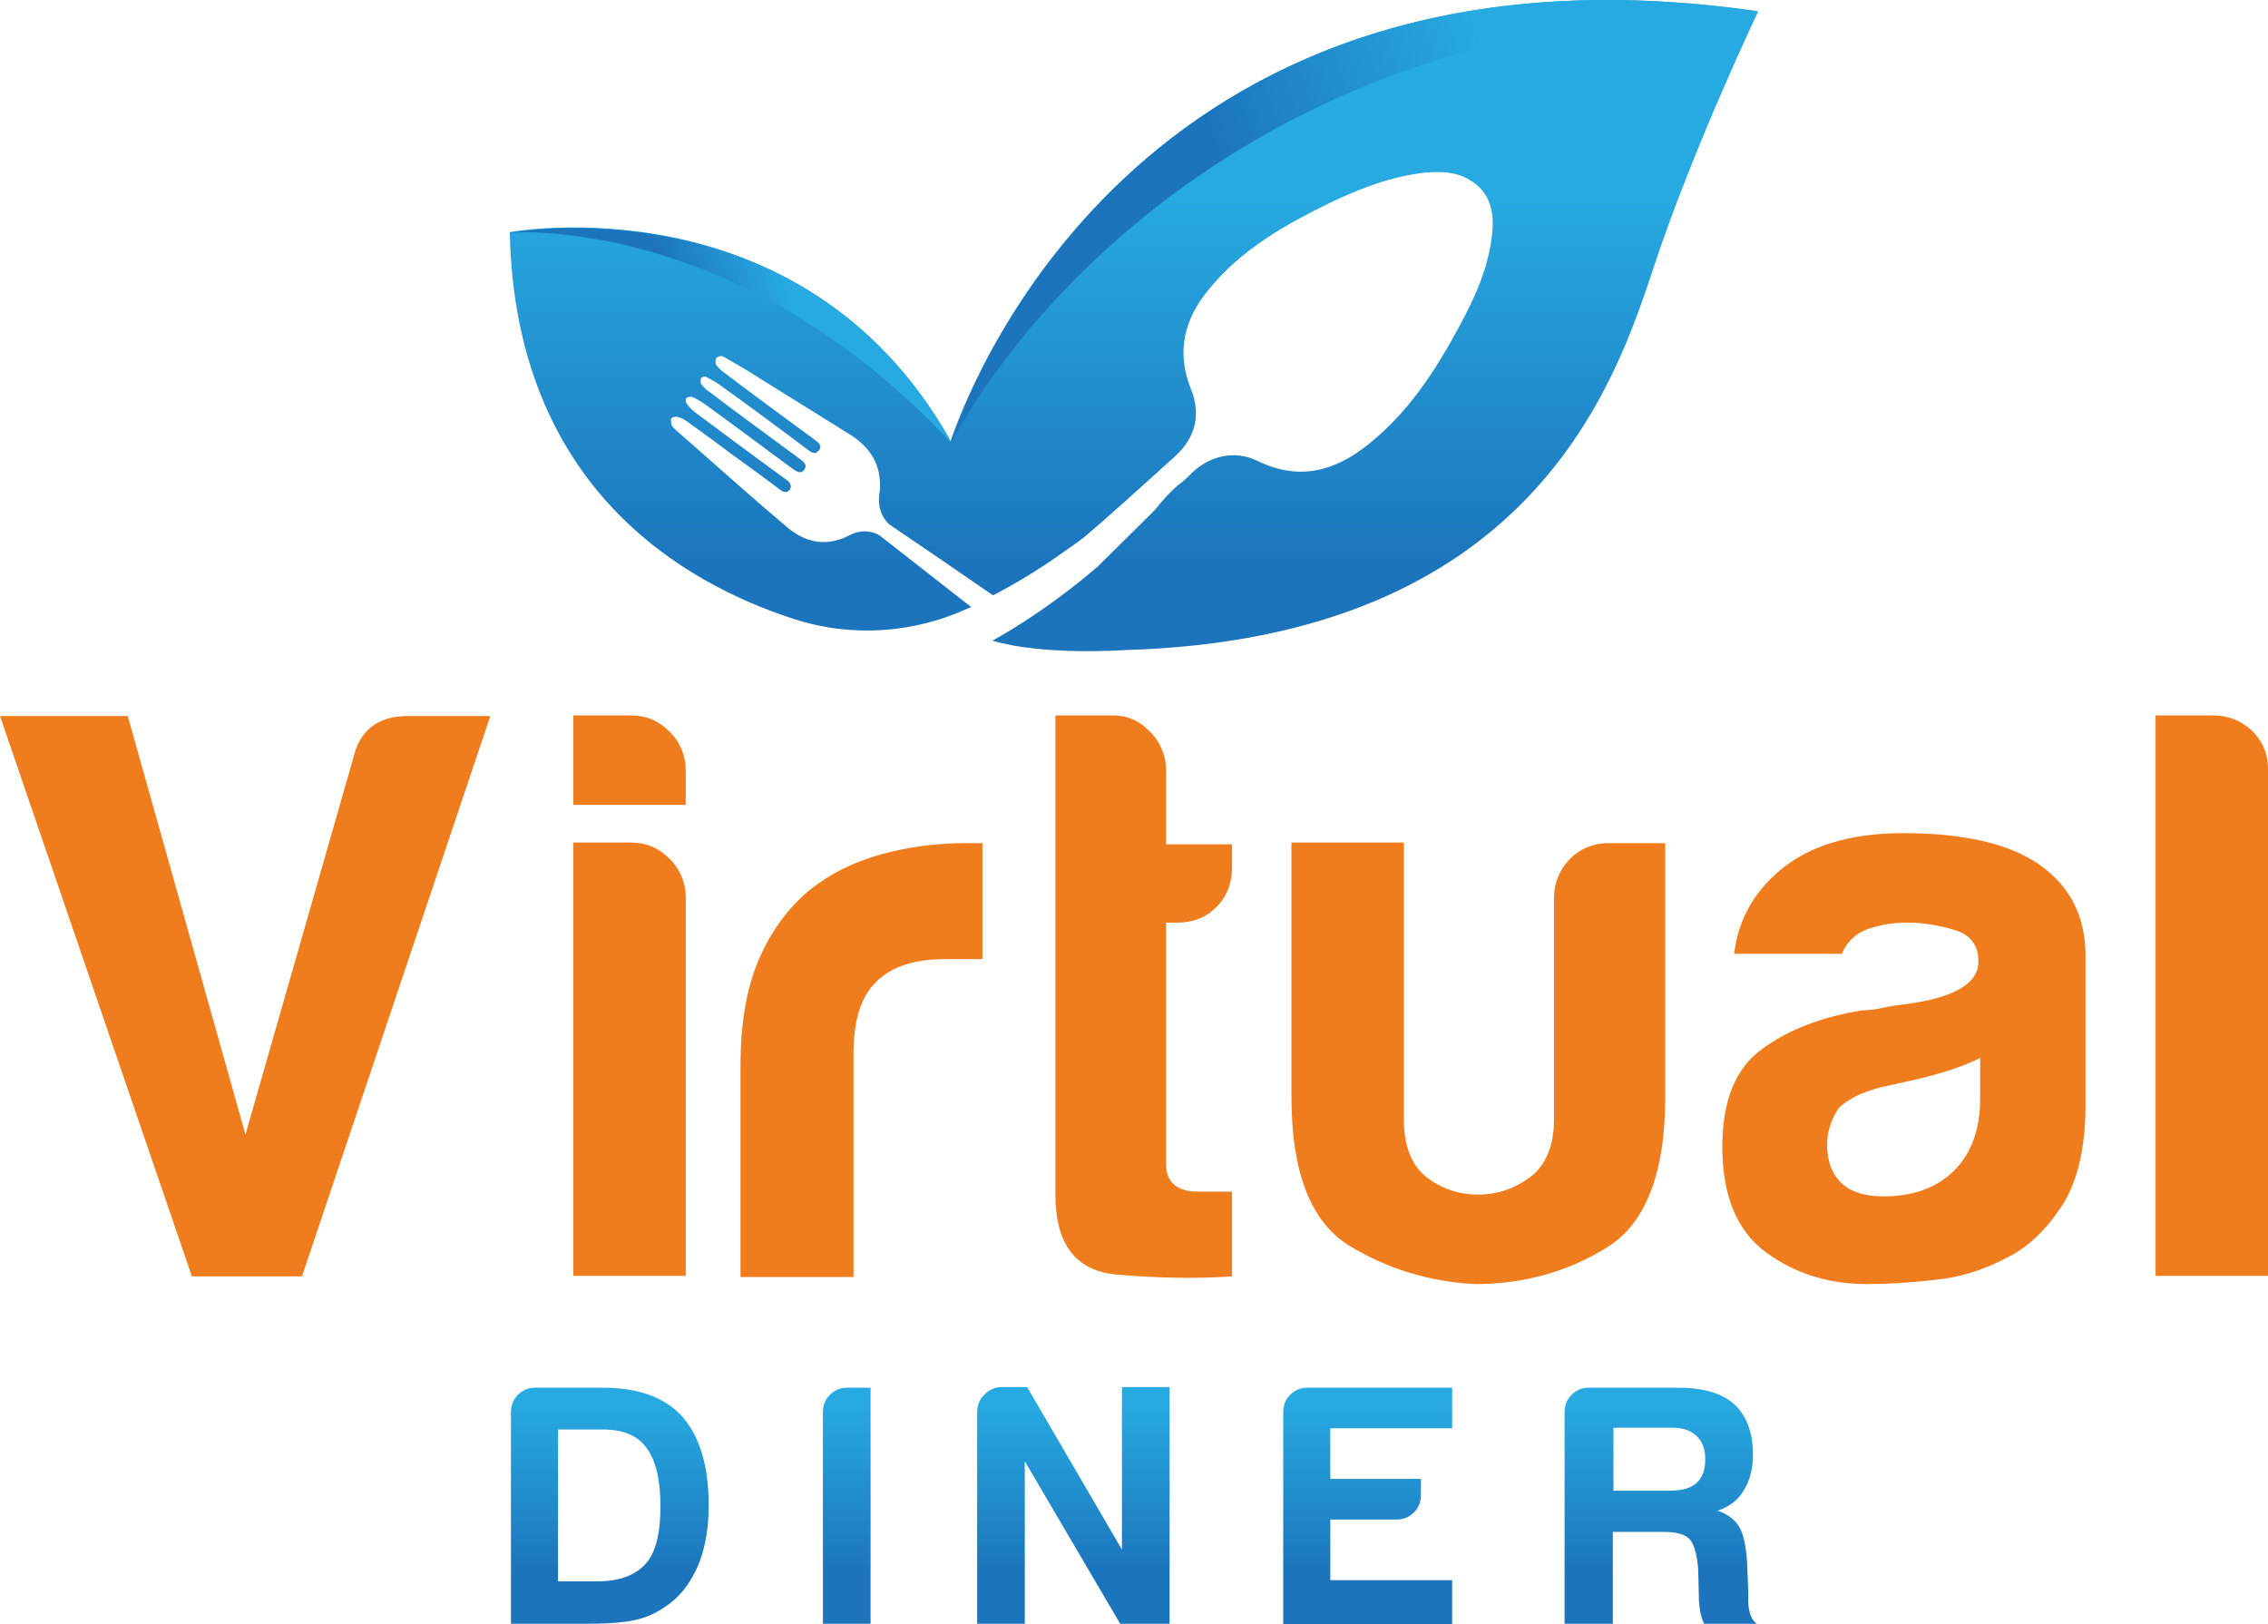
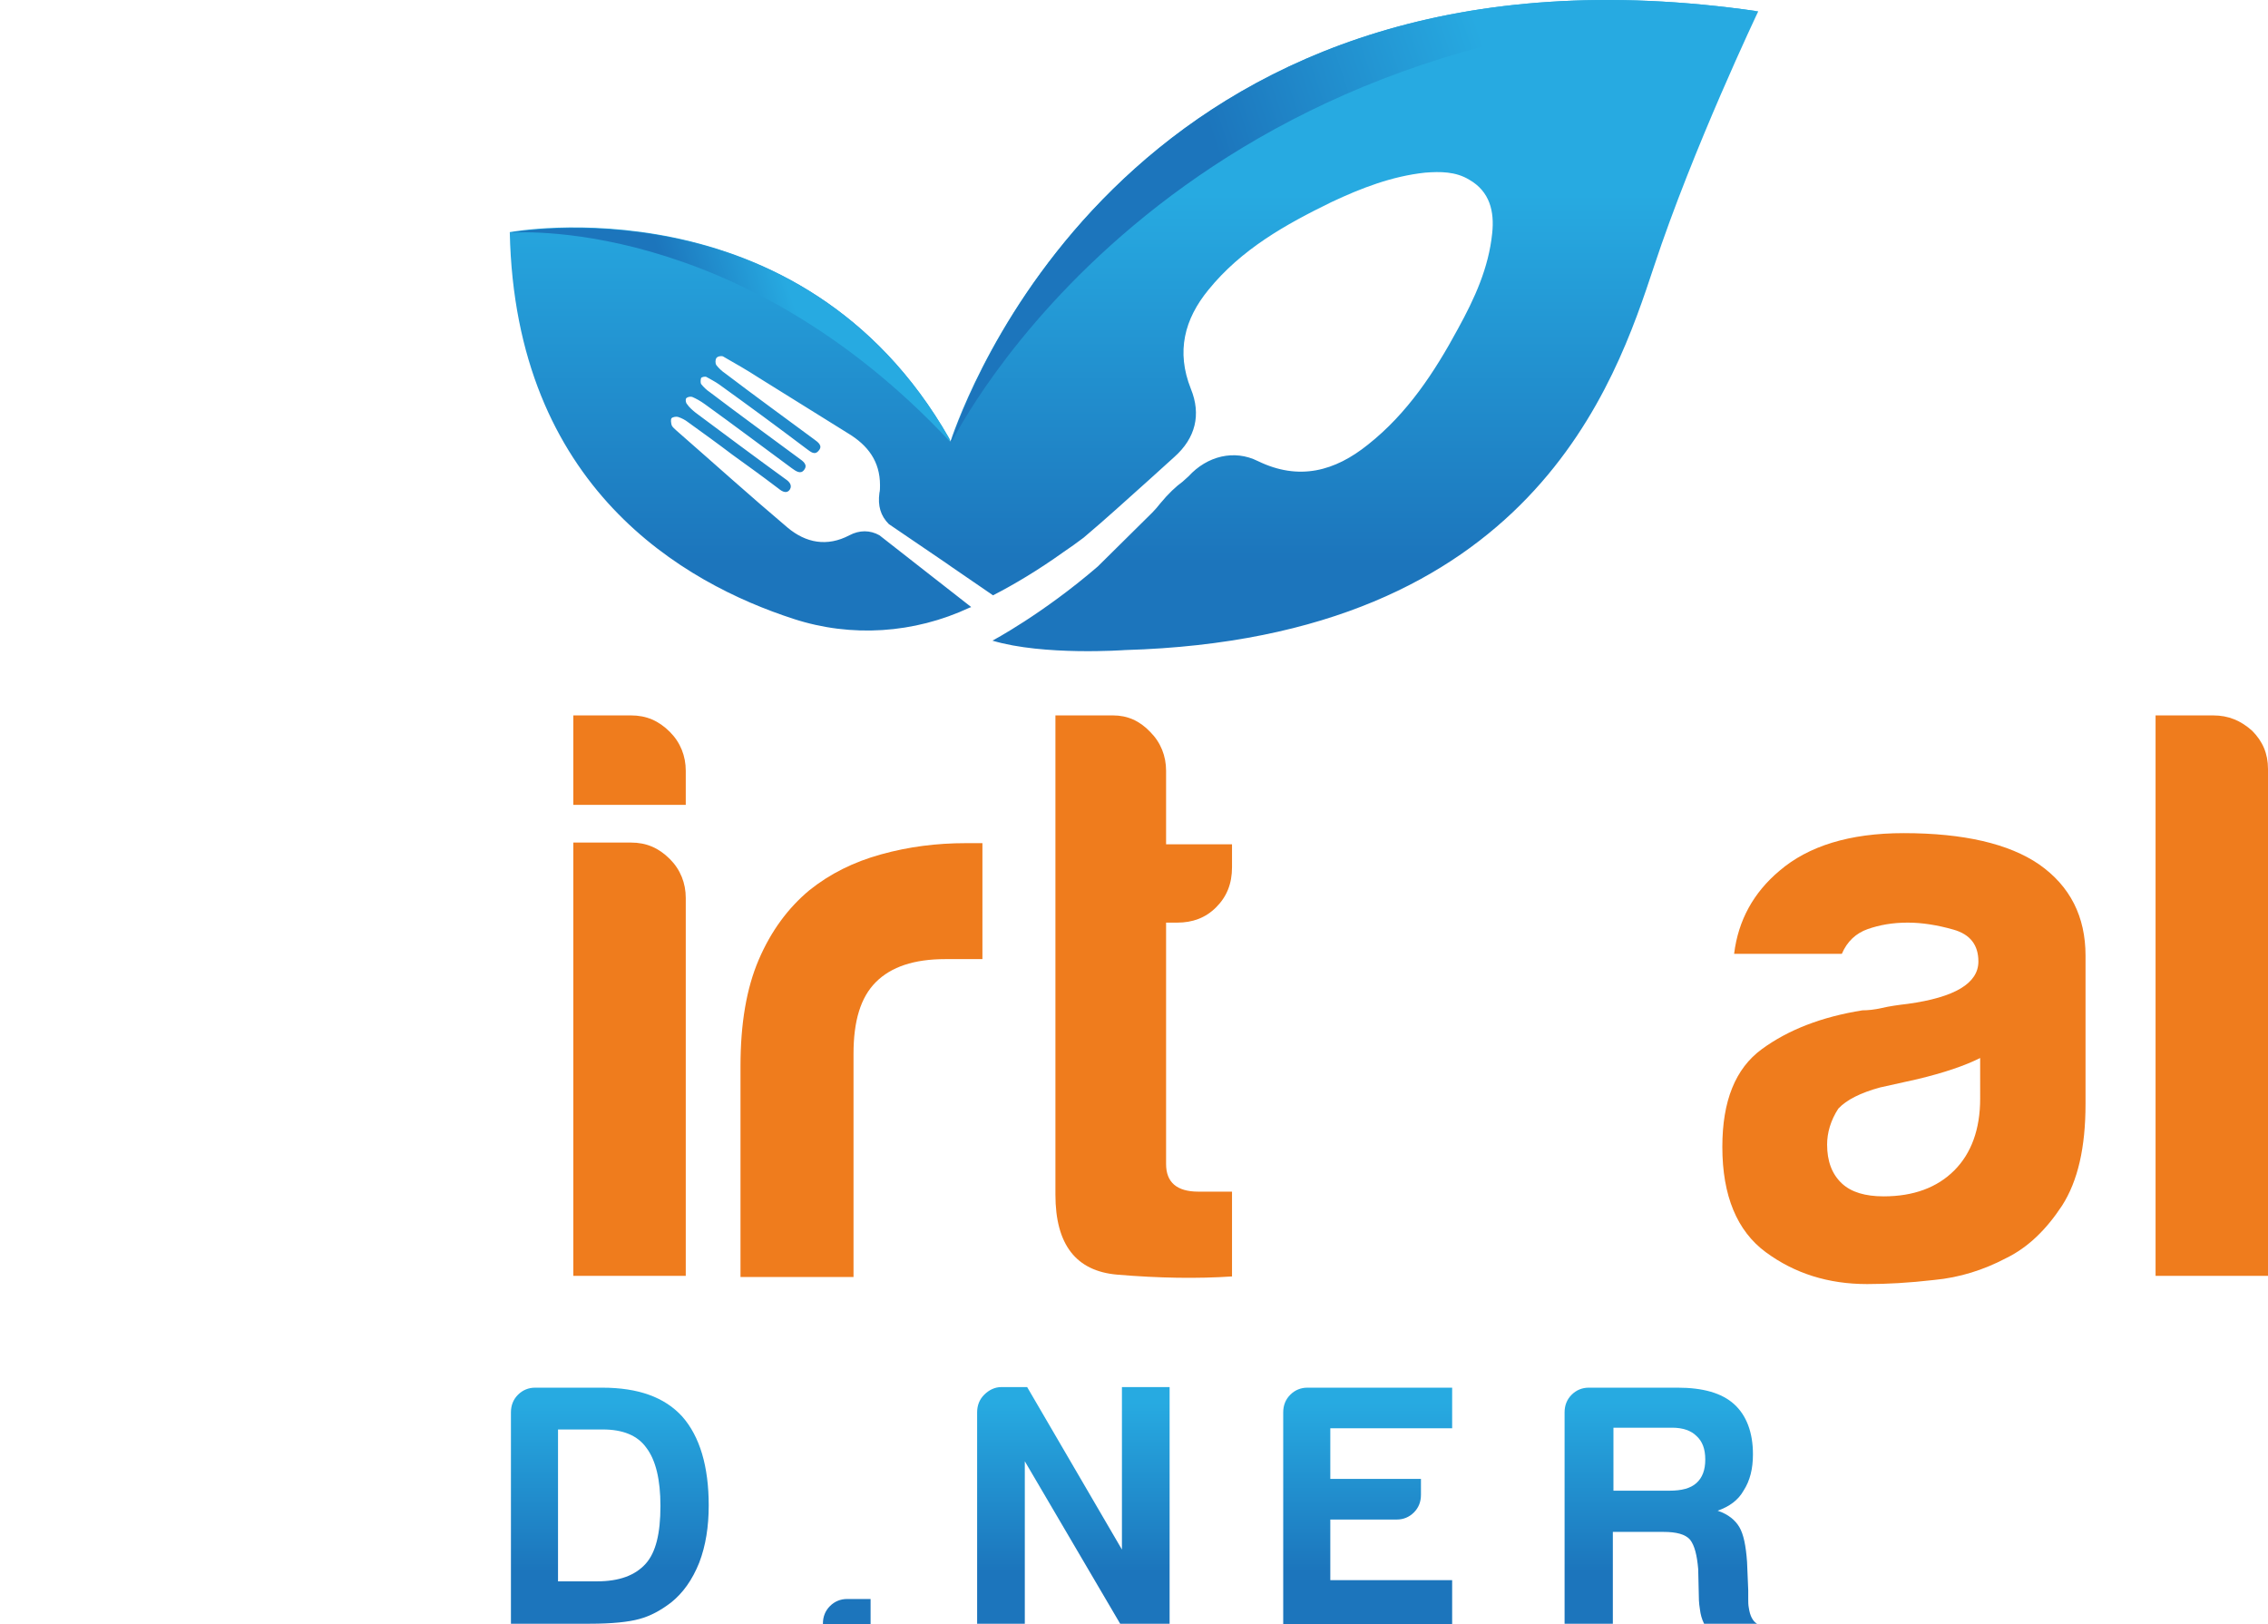
<svg xmlns="http://www.w3.org/2000/svg" xmlns:ns1="http://sodipodi.sourceforge.net/DTD/sodipodi-0.dtd" xmlns:ns2="http://www.inkscape.org/namespaces/inkscape" version="1.1" id="Layer_1" x="0px" y="0px" viewBox="0 0 385.3 275.929" xml:space="preserve" ns1:docname="Virtual Diner-02.svg" width="385.3" height="275.929">
  <defs id="defs23" />
  <ns1:namedview id="namedview23" pagecolor="#ffffff" bordercolor="#000000" borderopacity="0.25" ns2:showpageshadow="2" ns2:pageopacity="0.0" ns2:pagecheckerboard="0" ns2:deskcolor="#d1d1d1">
    <ns2:page x="0" y="0" width="385.3" height="275.929" id="page2" margin="0" bleed="0" />
  </ns1:namedview>
  <style type="text/css" id="style1">
	.st0{fill:#EF7C1D;}
	.st1{fill:url(#SVGID_1_);}
	.st2{fill:url(#SVGID_00000117658663788054122900000005975535595172650649_);}
	.st3{fill:url(#SVGID_00000078758550728904852160000012719666539495035579_);}
	.st4{fill:url(#SVGID_00000018233936051808620460000011837364563369536904_);}
	.st5{fill:url(#SVGID_00000139988812608796278900000008215218125799332758_);}
	.st6{fill:url(#SVGID_00000080921347406430105770000004907297513466259133_);}
	.st7{fill:url(#SVGID_00000052782893377580691080000015899003063222684808_);}
	.st8{fill:url(#SVGID_00000137820439585388541530000002357307872791537572_);}
	.st9{fill:#FFFFFF;}
	.st10{fill:url(#SVGID_00000049184713454082331510000001918202524639642514_);}
	.st11{fill:url(#SVGID_00000020382213518468906770000011970989179474861758_);}
	.st12{fill:url(#SVGID_00000060724861003100403880000015491250026946564754_);}
	.st13{fill:url(#SVGID_00000151541348613703743030000014011533984646416772_);}
	.st14{fill:url(#SVGID_00000170237607990053933550000000969479069040066236_);}
	.st15{fill:url(#SVGID_00000115474259672800090260000002662513899735227265_);}
	.st16{fill:url(#SVGID_00000008148993443840532990000003809926927621087380_);}
	.st17{fill:url(#SVGID_00000042006646697998917160000000027803490400711341_);}
	.st18{fill:url(#SVGID_00000141425400553704082970000005845729347176882090_);}
	.st19{fill:url(#SVGID_00000165195172583969034260000016811605262894278841_);}
	.st20{fill:url(#SVGID_00000112597481557294425000000018092802730746950318_);}
	.st21{fill:url(#SVGID_00000147181610805676803950000001097261607823953041_);}
	.st22{fill:url(#SVGID_00000085250039883630166570000003042575486304300734_);}
	.st23{fill:url(#SVGID_00000183245764226764444660000009195398383788581049_);}
	.st24{fill:url(#SVGID_00000070101734206248446600000002297408773307699363_);}
	.st25{fill:url(#SVGID_00000129180152370734368900000006970146768210582714_);}
	.st26{fill:#08274C;}
	.st27{fill:url(#SVGID_00000145036892910419735330000008618798987957343929_);}
	.st28{fill:url(#SVGID_00000141422622497164804560000012394424696925417353_);}
	.st29{fill:url(#SVGID_00000069376879868112892250000000503749423905457322_);}
	.st30{fill:url(#SVGID_00000106106399521294278130000002348278259358343313_);}
	.st31{fill:url(#SVGID_00000075854755017912143230000009387455699615854494_);}
	.st32{fill:url(#SVGID_00000103230000558004235210000006890004772788549250_);}
	.st33{fill:url(#SVGID_00000079478146638654909750000016761448656435610792_);}
	.st34{fill:url(#SVGID_00000054947642918395331700000011151746169602436492_);}
</style>
  <g id="g23" transform="translate(-63.3,-118.071)">
    <g id="g7">
-       <path class="st0" d="M 95.9,334.9 63.3,239.7 H 85 l 20,71.1 18.3,-63.9 c 1.1,-4.8 4.2,-7.2 9.3,-7.2 h 14 l -32,95.2 z" id="path1" />
      <path class="st0" d="m 160.7,239.6 h 9.8 c 2.6,0 4.7,0.9 6.6,2.8 1.8,1.8 2.7,4.1 2.7,6.6 v 5.8 h -19.1 z m 0,21.6 h 9.8 c 2.6,0 4.7,0.9 6.6,2.8 1.8,1.8 2.7,4.1 2.7,6.6 v 64.2 h -19.1 z" id="path2" />
      <path class="st0" d="m 189.1,334.9 v -35.7 c 0,-7.2 1,-13.2 3.1,-18.1 2.1,-4.9 5,-8.8 8.6,-11.8 3.5,-2.8 7.5,-4.8 12.2,-6.1 4.7,-1.3 9.4,-1.9 14.4,-1.9 0.4,0 0.8,0 1.4,0 0.5,0 1,0 1.4,0 V 281 h -6.3 c -5.3,0 -9.2,1.3 -11.8,3.9 -2.6,2.6 -3.8,6.6 -3.8,12.2 V 335 h -19.2 z" id="path3" />
      <path class="st0" d="m 272.7,334.9 c -6,0.4 -12.5,0.3 -19.6,-0.3 -7,-0.6 -10.5,-5.1 -10.5,-13.6 v -81.4 h 9.8 c 2.4,0 4.5,0.9 6.3,2.8 1.8,1.8 2.7,4.1 2.7,6.6 v 12.5 h 11.2 v 3.9 c 0,2.8 -0.9,5 -2.7,6.8 -1.8,1.8 -4,2.6 -6.6,2.6 h -1.9 v 41 c 0,3.1 1.8,4.7 5.5,4.7 h 5.7 v 14.4 z" id="path4" />
-       <path class="st0" d="m 346.2,261.2 v 43.2 c 0,13.1 -3.4,21.7 -10.1,25.7 -6.7,4.1 -14.1,6.1 -22.2,6.1 -7.8,-0.4 -15,-2.6 -21.5,-6.6 -6.5,-4.1 -9.7,-12.5 -9.7,-25.2 v -43.2 h 19.1 v 47.1 c 0,4.4 1.3,7.7 3.8,9.7 2.6,2 5.5,3 8.8,3 3.3,0 6.2,-1 8.9,-3 2.6,-2 4,-5.3 4,-9.7 v -37.6 c 0,-2.6 0.9,-4.8 2.6,-6.6 1.7,-1.8 4,-2.8 6.7,-2.8 h 9.6 z" id="path5" />
      <path class="st0" d="m 404.1,331.8 c -3.8,2 -7.9,3.3 -12.2,3.7 -4.3,0.5 -8.1,0.7 -11.4,0.7 -6.6,0 -12.3,-1.8 -17.2,-5.4 -4.9,-3.6 -7.4,-9.6 -7.4,-17.9 0,-7.8 2.2,-13.3 6.7,-16.6 4.5,-3.3 10.2,-5.5 17.1,-6.6 0.9,0 2,-0.1 3.3,-0.4 1.3,-0.3 2.7,-0.5 4.4,-0.7 8,-1.1 12,-3.5 12,-7.2 0,-2.8 -1.4,-4.6 -4.2,-5.4 -2.8,-0.8 -5.4,-1.2 -7.8,-1.2 -2.6,0 -4.8,0.4 -6.8,1.1 -2,0.7 -3.5,2.1 -4.4,4.2 h -18.3 c 0.7,-5.7 3.3,-10.4 7.7,-14.1 4.9,-4.2 11.9,-6.4 21.1,-6.4 10.2,0 17.9,1.8 23,5.3 5.3,3.7 7.9,8.9 7.9,15.5 v 25.2 c 0,7.4 -1.3,13.1 -4,17.3 -2.7,4.1 -5.8,7.1 -9.5,8.9 z m -4.4,-34 c -2.6,1.3 -6.1,2.5 -10.7,3.6 l -6.3,1.4 c -3.3,0.9 -5.7,2.1 -7.1,3.6 -1.3,2 -1.9,4.1 -1.9,6.1 0,2.8 0.8,5 2.5,6.6 1.6,1.5 4,2.2 7.1,2.2 5.1,0 9.1,-1.5 12,-4.4 2.9,-2.9 4.4,-7 4.4,-12.2 z" id="path6" />
      <path class="st0" d="m 429.5,239.6 h 9.8 c 2.6,0 4.7,0.9 6.6,2.6 1.8,1.8 2.7,3.9 2.7,6.5 v 86.1 h -19.1 z" id="path7" />
    </g>
    <g id="g16">
      <linearGradient id="SVGID_1_" gradientUnits="userSpaceOnUse" x1="166.958" y1="356.391" x2="166.958" y2="385.117">
        <stop offset="0" style="stop-color:#27AAE1" id="stop7" />
        <stop offset="1" style="stop-color:#1C75BC" id="stop8" />
      </linearGradient>
      <path class="st1" d="M 150.1,393.9 V 358 c 0,-1.2 0.4,-2.2 1.2,-3 0.8,-0.8 1.8,-1.2 2.9,-1.2 h 11.4 c 6.1,0 10.6,1.6 13.6,4.9 3,3.4 4.5,8.5 4.5,15.1 0,3.6 -0.5,6.8 -1.6,9.7 -1.2,3 -2.8,5.2 -4.8,6.8 -1.7,1.3 -3.5,2.3 -5.4,2.8 -1.8,0.5 -4.6,0.8 -8.4,0.8 z m 8,-7.2 h 6.6 c 3.8,0 6.5,-1 8.3,-3 1.7,-1.9 2.5,-5.1 2.5,-9.8 0,-4.5 -0.8,-7.8 -2.4,-9.9 -1.5,-2.1 -4,-3.1 -7.4,-3.1 h -7.6 z" id="path8" style="fill:url(#SVGID_1_)" />
      <linearGradient id="SVGID_00000180339390235169300620000002869470870460894137_" gradientUnits="userSpaceOnUse" x1="207.161" y1="356.391" x2="207.161" y2="385.117">
        <stop offset="0" style="stop-color:#27AAE1" id="stop9" />
        <stop offset="1" style="stop-color:#1C75BC" id="stop10" />
      </linearGradient>
-       <path style="fill:url(#SVGID_00000180339390235169300620000002869470870460894137_)" d="M 203.1,393.9 V 358 c 0,-1.2 0.4,-2.2 1.2,-3 0.8,-0.8 1.8,-1.2 2.9,-1.2 h 4 v 40.1 z" id="path10" />
+       <path style="fill:url(#SVGID_00000180339390235169300620000002869470870460894137_)" d="M 203.1,393.9 c 0,-1.2 0.4,-2.2 1.2,-3 0.8,-0.8 1.8,-1.2 2.9,-1.2 h 4 v 40.1 z" id="path10" />
      <linearGradient id="SVGID_00000140729924831832410580000012724262284336422821_" gradientUnits="userSpaceOnUse" x1="245.635" y1="356.391" x2="245.635" y2="385.117">
        <stop offset="0" style="stop-color:#27AAE1" id="stop11" />
        <stop offset="1" style="stop-color:#1C75BC" id="stop12" />
      </linearGradient>
      <path style="fill:url(#SVGID_00000140729924831832410580000012724262284336422821_)" d="M 229.3,393.9 V 358 c 0,-1.2 0.4,-2.2 1.2,-3 0.8,-0.8 1.8,-1.3 2.9,-1.3 h 4.4 l 16.1,27.6 v -27.6 h 8.1 v 40.2 h -8.4 l -16.2,-27.6 v 27.6 z" id="path12" />
      <linearGradient id="SVGID_00000028285990155946950470000012339737291684055427_" gradientUnits="userSpaceOnUse" x1="295.684" y1="356.391" x2="295.684" y2="385.117">
        <stop offset="0" style="stop-color:#27AAE1" id="stop13" />
        <stop offset="1" style="stop-color:#1C75BC" id="stop14" />
      </linearGradient>
      <path style="fill:url(#SVGID_00000028285990155946950470000012339737291684055427_)" d="M 281.3,393.9 V 358 c 0,-1.2 0.4,-2.2 1.2,-3 0.8,-0.8 1.8,-1.2 2.9,-1.2 H 310 v 6.9 h -20.7 v 8.6 h 15.4 v 2.7 c 0,1.2 -0.4,2.2 -1.2,3 -0.8,0.8 -1.8,1.2 -2.9,1.2 h -11.3 v 10.3 H 310 v 7.5 h -28.7 z" id="path14" />
      <linearGradient id="SVGID_00000152254409243855915030000009279421620324100233_" gradientUnits="userSpaceOnUse" x1="345.503" y1="356.391" x2="345.503" y2="385.117">
        <stop offset="0" style="stop-color:#27AAE1" id="stop15" />
        <stop offset="1" style="stop-color:#1C75BC" id="stop16" />
      </linearGradient>
      <path style="fill:url(#SVGID_00000152254409243855915030000009279421620324100233_)" d="M 329.1,393.9 V 358 c 0,-1.2 0.4,-2.2 1.2,-3 0.8,-0.8 1.8,-1.2 2.9,-1.2 h 15.1 c 4.3,0 7.5,0.9 9.6,2.8 2.1,1.9 3.2,4.8 3.2,8.5 0,2.5 -0.5,4.5 -1.6,6.2 -0.9,1.6 -2.4,2.7 -4.4,3.4 1.8,0.6 3,1.6 3.7,2.8 0.7,1.2 1.1,3.1 1.3,5.9 l 0.2,4.8 c 0,0.5 0,1 0,1.5 0,0.5 0,1 0.1,1.5 0.2,1.4 0.7,2.3 1.4,2.7 h -9 c -0.4,-0.8 -0.6,-1.6 -0.7,-2.4 -0.2,-1.2 -0.2,-2.1 -0.2,-2.6 l -0.1,-4.3 c -0.2,-2.3 -0.6,-4 -1.4,-5 -0.8,-0.9 -2.3,-1.3 -4.5,-1.3 h -8.6 v 15.6 z m 8.2,-22.6 h 9.6 c 2.1,0 3.6,-0.4 4.6,-1.3 1,-0.9 1.5,-2.2 1.5,-4 0,-1.8 -0.5,-3.1 -1.5,-4 -0.9,-0.9 -2.3,-1.4 -4.1,-1.4 h -10 v 10.7 z" id="path16" />
    </g>
    <g id="g22">
      <linearGradient id="SVGID_00000061468910951907825910000002522099204600219312_" gradientUnits="userSpaceOnUse" x1="256" y1="151.053" x2="256" y2="213.709">
        <stop offset="0" style="stop-color:#27AAE1" id="stop17" />
        <stop offset="1" style="stop-color:#1C75BC" id="stop18" />
      </linearGradient>
      <path style="fill:url(#SVGID_00000061468910951907825910000002522099204600219312_)" d="m 362,120 c 0,0 -11.1,23.3 -17.7,43.3 -6.6,19.9 -20.8,63.2 -89.9,65.2 0,0 -13.8,1 -22.5,-1.6 0,0 8.5,-4.5 17.9,-12.6 3.1,-3.1 6.2,-6.1 9.3,-9.2 0.4,-0.4 1,-1.1 1.3,-1.5 1.4,-1.7 2.7,-2.9 3.8,-3.7 0.3,-0.3 0.7,-0.6 1,-0.9 3.2,-3.5 7.8,-4.6 11.8,-2.6 7,3.4 13.1,1.7 18.7,-2.8 6.7,-5.3 11.3,-12.3 15.3,-19.7 2.8,-5.1 5.2,-10.3 5.8,-16.2 0.4,-3.7 -0.4,-7.1 -3.9,-9.1 -2.3,-1.4 -4.9,-1.4 -7.5,-1.2 -5.6,0.6 -10.8,2.6 -15.9,5 -7.8,3.8 -15.3,8 -20.9,14.9 -4.1,5 -5.5,10.5 -3,16.8 1.8,4.4 0.8,8.4 -2.8,11.6 -1.4,1.3 -2.8,2.5 -4.2,3.8 -3.7,3.3 -7.4,6.7 -11.2,9.9 -1.2,0.9 -2.3,1.7 -3.5,2.5 -4.2,3 -8.2,5.4 -11.9,7.3 l -7,-4.8 -1,-0.7 -9.7,-6.6 v 0 c -1.4,-1.4 -1.9,-3.1 -1.6,-5.3 0.1,-0.4 0.1,-0.8 0.1,-1.3 0,-4.1 -2.1,-6.8 -5.4,-8.8 -5,-3.1 -10.1,-6.3 -15.1,-9.4 -2,-1.3 -4.1,-2.5 -6.2,-3.7 -0.3,-0.1 -0.9,0 -1.1,0.3 -0.2,0.3 -0.2,0.9 0,1.2 0.4,0.5 0.9,1 1.5,1.4 5,3.8 10.1,7.5 15.1,11.2 0.7,0.5 1.5,1.1 0.8,1.9 -0.7,0.9 -1.4,0.2 -2.1,-0.3 -4.9,-3.7 -9.8,-7.3 -14.8,-10.9 -0.7,-0.5 -1.5,-0.9 -2.2,-1.3 -0.2,-0.1 -0.8,0 -0.9,0.2 -0.1,0.3 -0.1,0.8 0,1 0.4,0.5 0.9,1 1.5,1.4 5,3.8 10.1,7.5 15.1,11.2 0.7,0.5 1.6,1.1 0.9,2 -0.6,0.8 -1.4,0.2 -2.1,-0.3 -4.9,-3.6 -9.8,-7.3 -14.8,-10.9 -0.7,-0.5 -1.4,-0.9 -2.1,-1.2 -0.3,-0.1 -0.8,0 -1,0.2 -0.2,0.2 -0.1,0.8 0.1,1 0.4,0.6 1,1.1 1.5,1.5 5.1,3.8 10.2,7.6 15.3,11.3 0.6,0.4 1.1,1 0.7,1.7 -0.5,0.8 -1.3,0.4 -1.9,-0.1 -0.1,-0.1 -0.3,-0.2 -0.4,-0.3 -2.5,-1.9 -5,-3.7 -7.5,-5.5 -2.5,-1.9 -5,-3.7 -7.5,-5.5 -0.5,-0.4 -1.1,-0.7 -1.7,-0.9 -0.3,-0.1 -0.9,0 -1.1,0.2 -0.2,0.2 -0.1,0.8 0,1.2 0.1,0.3 0.5,0.6 0.8,0.9 6.3,5.5 12.5,11.1 18.9,16.5 3.1,2.6 6.7,3.3 10.5,1.3 1.7,-0.9 3.5,-0.9 5.1,0 v 0 l 9.2,7.2 0.9,0.7 5.5,4.3 c -0.1,0 -0.2,0.1 -0.3,0.1 -9.4,4.4 -20.1,5.1 -29.9,1.9 -18.5,-6 -47.3,-22.2 -48.2,-65.7 0,0 49.4,-9.2 74.6,35 0.1,0.2 0.2,0.4 0.3,0.6 0,0 0,0 0,0 0,0 0,0 0,0 v -0.2 l 0.1,-0.2 0.2,-0.6 C 228.7,182.1 258.6,105 362,120 Z" id="path18" />
      <linearGradient id="SVGID_00000102526803414604634770000009969646563881118352_" gradientUnits="userSpaceOnUse" x1="319.867" y1="138.752" x2="273.43" y2="154.231">
        <stop offset="0" style="stop-color:#27AAE1" id="stop19" />
        <stop offset="1" style="stop-color:#1C75BC" id="stop20" />
      </linearGradient>
      <path style="fill:url(#SVGID_00000102526803414604634770000009969646563881118352_)" d="m 362,120 c -100.9,0.6 -136.4,72 -137,73.1 0,0 0,0 0,0 v -0.1 -0.2 l 0.1,-0.2 0.2,-0.6 c 3.4,-9.9 33.3,-87 136.7,-72 z" id="path20" />
      <linearGradient id="SVGID_00000101819498516777756860000004679601512105414801_" gradientUnits="userSpaceOnUse" x1="198.766" y1="171.538" x2="180.651" y2="177.576">
        <stop offset="0" style="stop-color:#27AAE1" id="stop21" />
        <stop offset="1" style="stop-color:#1C75BC" id="stop22" />
      </linearGradient>
      <path style="fill:url(#SVGID_00000101819498516777756860000004679601512105414801_)" d="M 224.7,193.1 C 188.4,154.3 150,157.6 150,157.6 c 0,0 49.4,-9.2 74.6,35 0.1,0.3 0.1,0.5 0.1,0.5 z" id="path22" />
    </g>
  </g>
</svg>